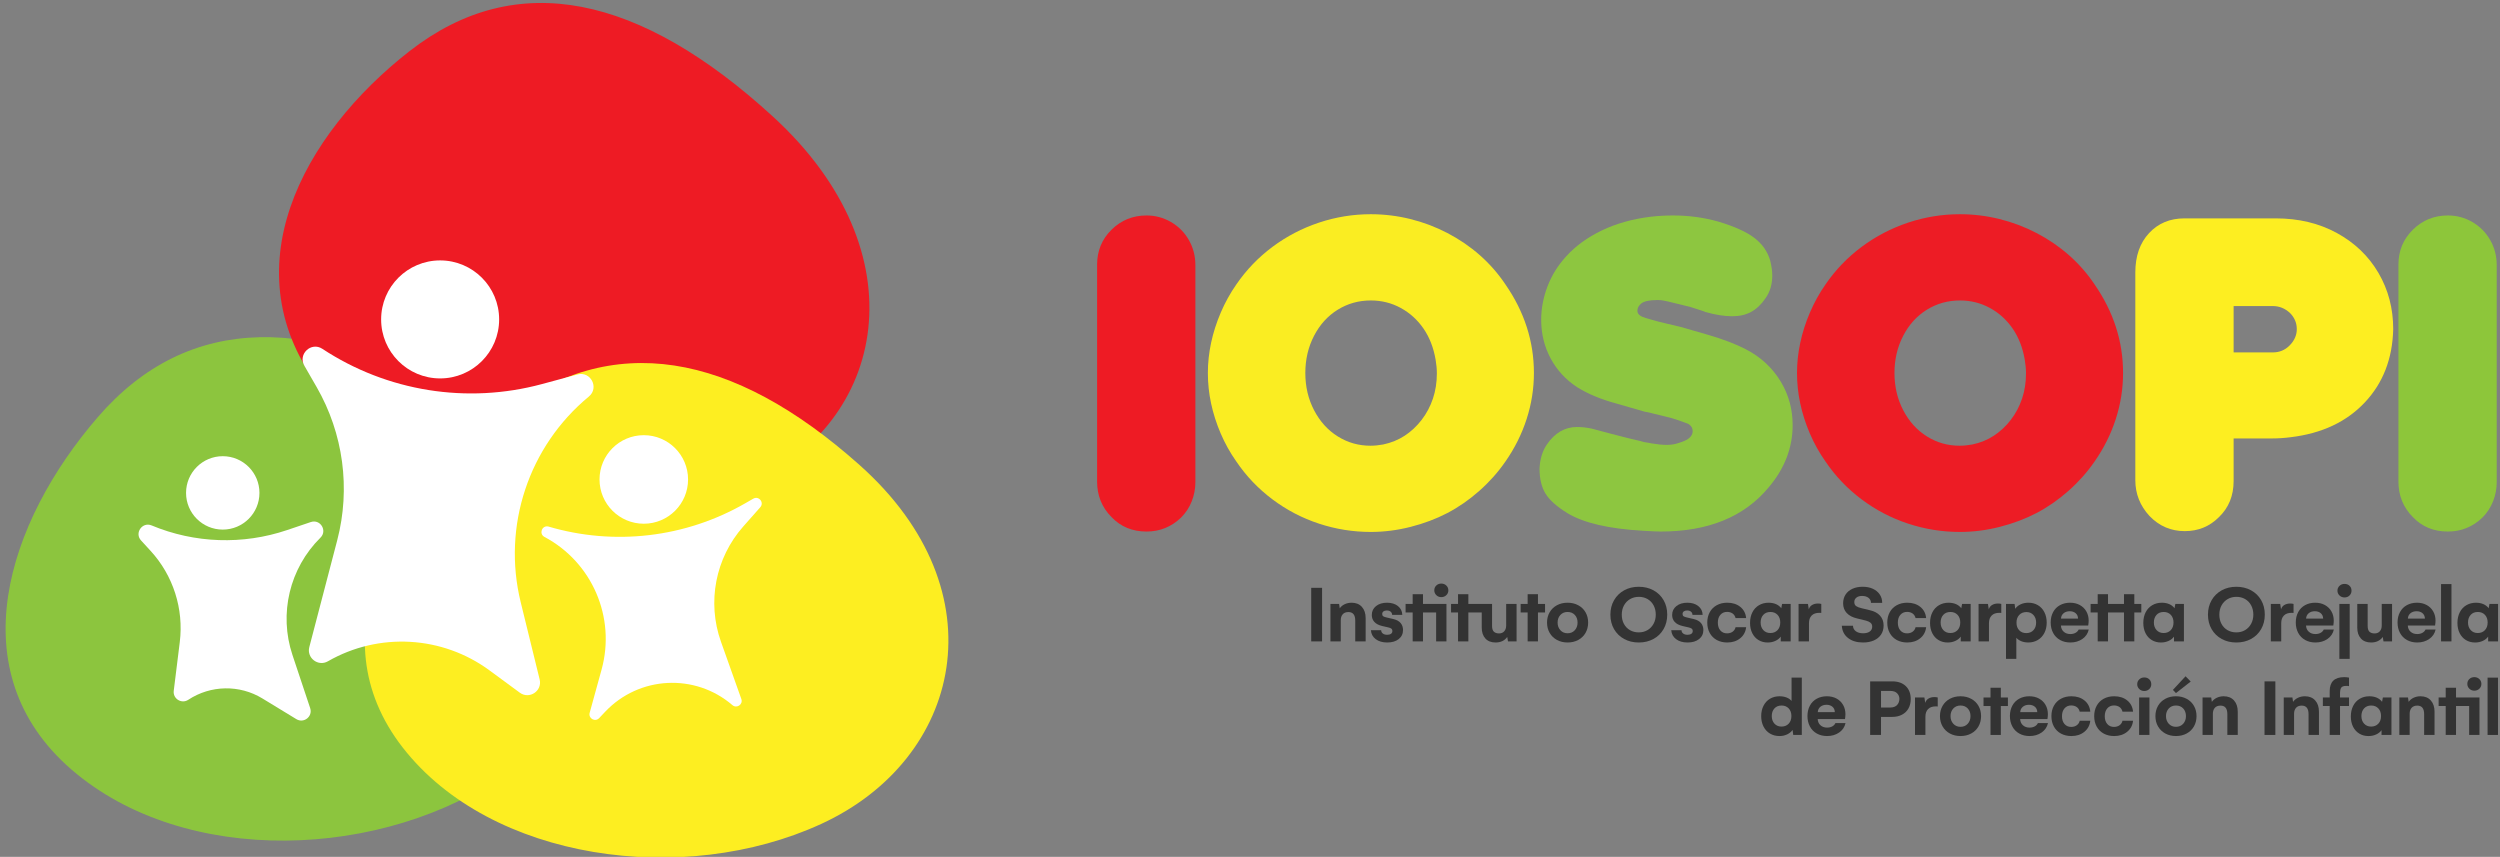
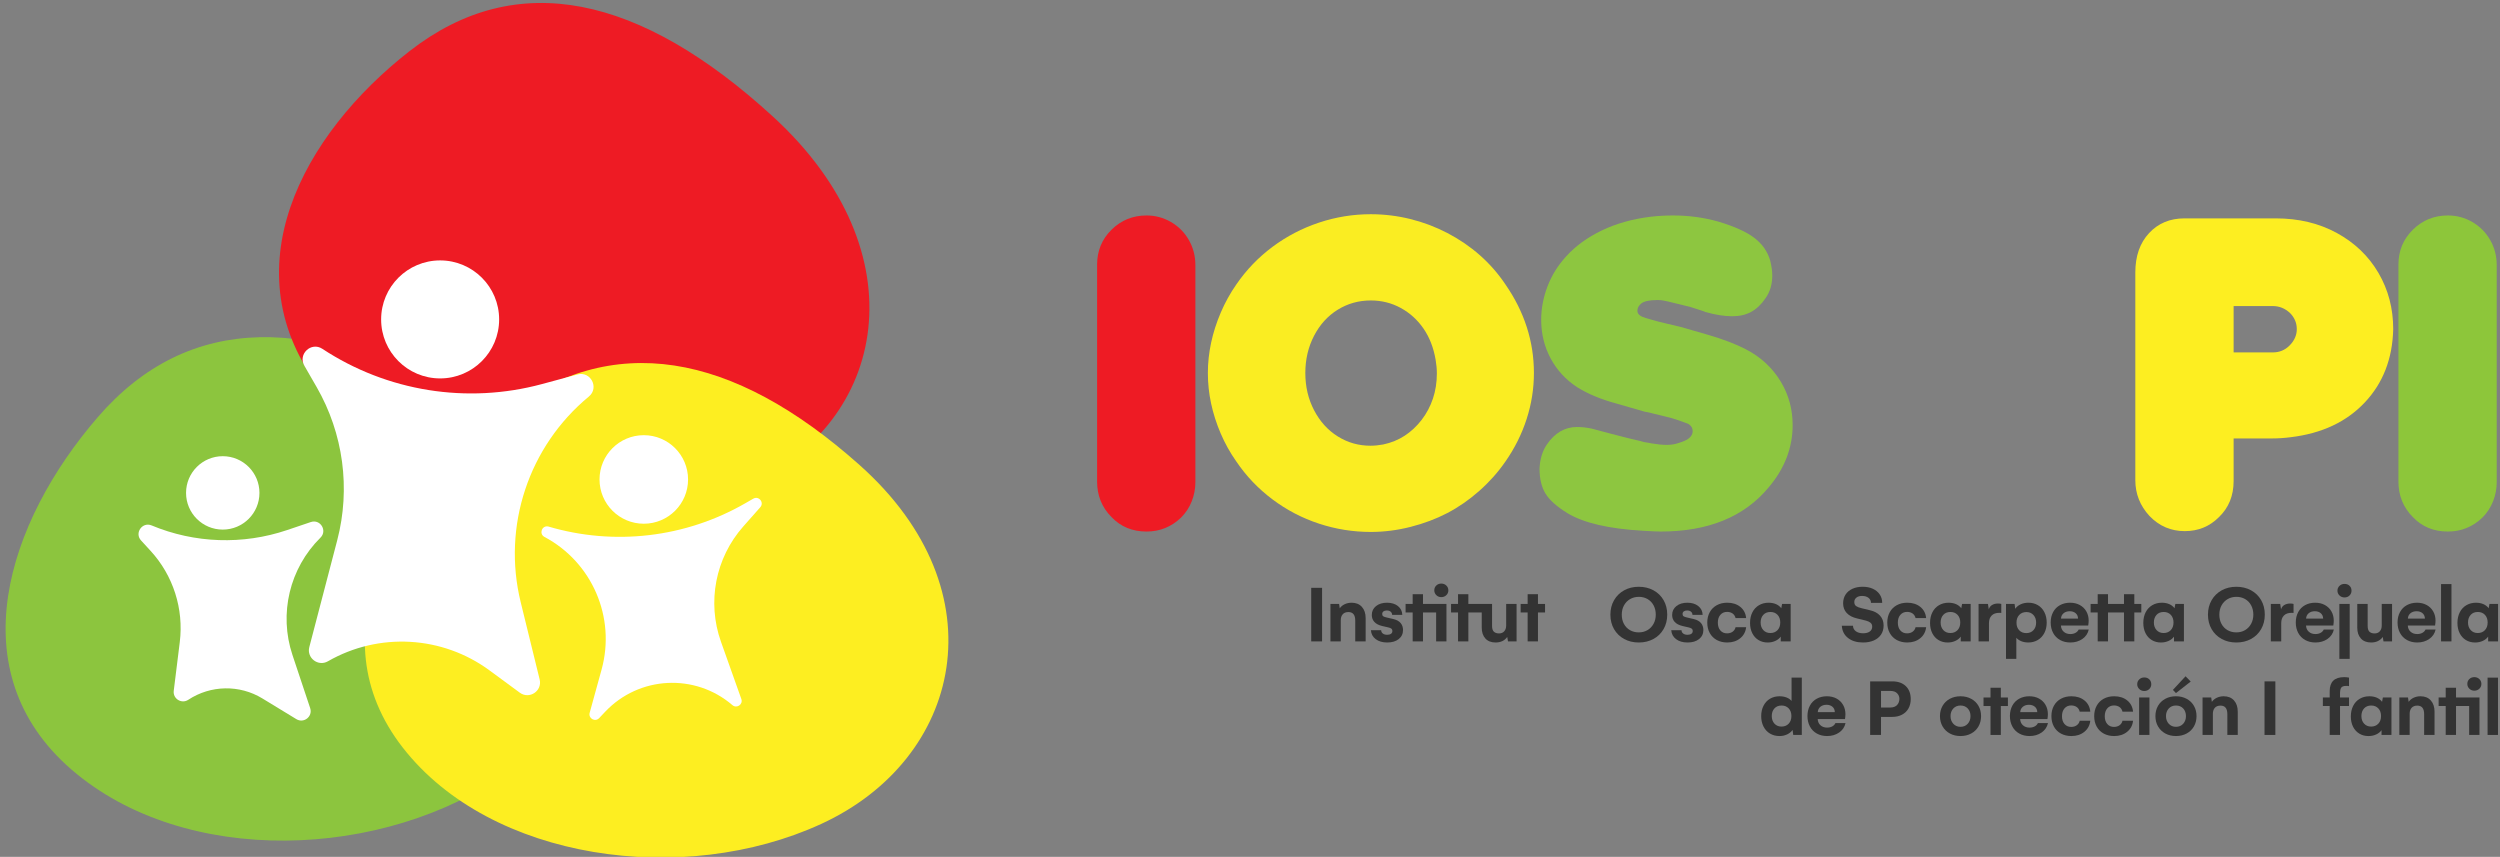
<svg xmlns="http://www.w3.org/2000/svg" xmlns:ns1="http://www.serif.com/" width="100%" height="100%" viewBox="0 0 744 255" version="1.1" xml:space="preserve" style="fill-rule:evenodd;clip-rule:evenodd;stroke-linejoin:round;stroke-miterlimit:2;">
  <rect x="0" y="0" width="744" height="255" fill="#808080" stroke="none" />
  <rect id="Página-1" ns1:id="Página 1" x="-167" y="-177" width="1080" height="610.088" style="fill:none;" />
  <g id="Página-11" ns1:id="Página 1">
    <g>
      <g id="Capa-1" ns1:id="Capa 1">
        <path d="M151.234,229.735c37.605,-26.687 38.623,-78.953 -12.158,-109.365c-45.343,-27.154 -82.963,-27.47 -109.974,3.771c-27.011,31.242 -41.547,75.724 -7.821,104.883c33.725,29.159 92.944,26.975 129.953,0.711" style="fill:#8cc53e;fill-rule:nonzero;" />
        <path d="M222.519,144.269c41.462,-18.187 51.715,-69.119 7.496,-109.585c-39.483,-36.132 -76.177,-44.372 -108.097,-19.494c-31.92,24.877 -54,65.342 -26.219,100.987c27.78,35.644 86.015,45.991 126.82,28.092" style="fill:#ee1b24;fill-rule:nonzero;" />
        <path d="M244.426,245.186c41.716,-19.184 53.722,-69.053 11.411,-106.769c-37.779,-33.677 -73.812,-40.349 -106.323,-15.011c-32.511,25.338 -55.846,65.467 -29.637,99.095c26.209,33.629 83.494,41.565 124.549,22.685" style="fill:#fdee21;fill-rule:nonzero;" />
        <path d="M130.985,112.617c9.698,0 17.559,-7.861 17.559,-17.559c0,-9.697 -7.861,-17.559 -17.559,-17.559c-9.698,0 -17.559,7.862 -17.559,17.559c0,9.698 7.861,17.559 17.559,17.559" style="fill:#fff;fill-rule:nonzero;" />
        <path d="M154.965,179.235c-5.549,-22.613 2.335,-46.407 20.289,-61.232c3.134,-2.587 0.533,-7.62 -3.39,-6.561l-10.578,2.857c-22.283,6.017 -46.076,2.198 -65.356,-10.492c-3.326,-2.189 -7.338,1.591 -5.351,5.042l3.65,6.336c7.953,13.81 10.153,30.194 6.124,45.612l-8.302,31.771c-0.847,3.241 2.632,5.9 5.537,4.231c15.162,-8.706 34.035,-7.637 48.116,2.727l8.986,6.614c2.845,2.093 6.751,-0.513 5.909,-3.943l-5.634,-22.962Z" style="fill:#fff;fill-rule:nonzero;" />
        <path d="M191.593,155.86c7.277,0 13.176,-5.899 13.176,-13.175c0,-7.277 -5.899,-13.176 -13.176,-13.176c-7.276,0 -13.175,5.899 -13.175,13.176c0,7.276 5.899,13.175 13.175,13.175" style="fill:#fff;fill-rule:nonzero;" />
        <path d="M66.292,157.608c6.032,0 10.922,-4.89 10.922,-10.922c0,-6.033 -4.89,-10.923 -10.922,-10.923c-6.032,0 -10.922,4.89 -10.922,10.923c0,6.032 4.89,10.922 10.922,10.922" style="fill:#fff;fill-rule:nonzero;" />
        <path d="M224.157,148.415l-2.422,1.391c-17.766,10.209 -38.94,12.694 -58.587,6.875c-1.887,-0.389 -2.82,2.201 -1.119,3.105c14.213,7.555 21.278,23.962 17.001,39.48l-3.544,12.859c-0.462,1.675 1.625,2.851 2.819,1.588l1.803,-1.907c10.072,-10.652 26.735,-11.517 37.856,-1.964c1.297,1.114 3.23,-0.213 2.657,-1.824l-6.065,-17.049c-4.192,-11.784 -1.651,-24.915 6.634,-34.285l5.067,-5.731c1.26,-1.424 -0.465,-3.509 -2.1,-2.538" style="fill:#fff;fill-rule:nonzero;" />
        <path d="M92.508,155.36l-7.075,2.392c-13.161,4.448 -27.491,3.956 -40.316,-1.387c-2.769,-1.153 -5.167,2.267 -3.139,4.477l2.834,3.09c6.737,7.341 9.912,17.269 8.687,27.157l-1.795,14.49c-0.294,2.371 2.326,3.997 4.32,2.681c6.658,-4.394 15.255,-4.55 22.068,-0.4l10.103,6.155c2.228,1.357 4.937,-0.801 4.112,-3.276l-5.275,-15.826c-4.092,-12.276 -0.858,-25.81 8.341,-34.91l0,-0.001c2.111,-2.087 -0.052,-5.593 -2.865,-4.642" style="fill:#fff;fill-rule:nonzero;" />
        <rect x="390.218" y="174.936" width="3.23" height="15.942" style="fill:#333;" />
        <path d="M405.305,180.612c0.742,0.83 1.113,1.949 1.113,3.357l0,6.91l-3.097,0l0,-6.193c0,-1.691 -0.677,-2.538 -2.033,-2.538c-0.742,0 -1.306,0.221 -1.694,0.662c-0.387,0.442 -0.58,1.026 -0.58,1.755l0,6.314l-3.074,0l0,-11.147l2.578,0l0.193,1.299c0.347,-0.51 0.835,-0.914 1.464,-1.214c0.629,-0.3 1.315,-0.449 2.057,-0.449c1.306,0 2.331,0.415 3.073,1.244" style="fill:#333;fill-rule:nonzero;" />
        <path d="M409.415,190.21c-0.876,-0.663 -1.354,-1.55 -1.435,-2.659l3.05,0c0.016,0.43 0.19,0.763 0.52,1.002c0.331,0.239 0.751,0.358 1.259,0.358c0.475,0 0.854,-0.096 1.137,-0.285c0.282,-0.19 0.423,-0.46 0.423,-0.808c0,-0.348 -0.106,-0.596 -0.32,-0.747c-0.214,-0.149 -0.502,-0.264 -0.865,-0.345l-1.839,-0.425c-1.057,-0.251 -1.838,-0.658 -2.342,-1.221c-0.504,-0.562 -0.756,-1.249 -0.756,-2.058c0,-1.093 0.417,-1.975 1.252,-2.647c0.835,-0.672 1.93,-1.008 3.285,-1.008c1.323,0 2.402,0.332 3.237,0.995c0.834,0.664 1.268,1.535 1.3,2.612l-3.024,0c-0.017,-0.397 -0.165,-0.713 -0.447,-0.948c-0.284,-0.234 -0.663,-0.352 -1.138,-0.352c-0.411,0 -0.742,0.092 -0.992,0.273c-0.25,0.183 -0.375,0.44 -0.375,0.772c0,0.315 0.098,0.54 0.296,0.674c0.198,0.132 0.506,0.249 0.925,0.345l2.13,0.498c0.976,0.235 1.694,0.638 2.154,1.208c0.46,0.571 0.689,1.253 0.689,2.046c0,1.125 -0.429,2.026 -1.288,2.702c-0.859,0.676 -1.999,1.014 -3.418,1.014c-1.404,0 -2.543,-0.332 -3.418,-0.996" style="fill:#333;fill-rule:nonzero;" />
        <path d="M427.444,177.115c-0.399,-0.392 -0.6,-0.868 -0.6,-1.426c0,-0.583 0.201,-1.064 0.6,-1.445c0.398,-0.381 0.893,-0.57 1.481,-0.57c0.598,0 1.098,0.193 1.501,0.582c0.404,0.388 0.605,0.866 0.605,1.433c0,0.567 -0.201,1.044 -0.605,1.433c-0.403,0.389 -0.903,0.583 -1.501,0.583c-0.588,0 -1.083,-0.196 -1.481,-0.59m-3.963,2.617l6.982,0l0,11.147l-3.074,0l0,-8.609l-3.908,0l0,8.609l-3.073,0l0,-8.609l-2.106,0l0,-2.538l2.106,0l0,-2.902l3.073,0l0,2.902Z" style="fill:#333;fill-rule:nonzero;" />
        <path d="M451.335,179.732l0,11.146l-2.554,0l-0.229,-1.323c-0.775,1.093 -1.924,1.643 -3.448,1.652c-1.324,0 -2.344,-0.399 -3.062,-1.197c-0.718,-0.797 -1.077,-1.868 -1.077,-3.212l0,-4.528l-3.981,0l0,8.608l-3.073,0l0,-8.608l-2.081,0l0,-2.538l2.081,0l0,-2.902l3.073,0l0,2.902l7.054,0l0,6.569c0,0.793 0.184,1.36 0.551,1.7c0.367,0.339 0.878,0.509 1.531,0.509c0.645,0 1.159,-0.214 1.542,-0.643c0.384,-0.429 0.575,-0.999 0.575,-1.712l0,-6.423l3.098,0Z" style="fill:#333;fill-rule:nonzero;" />
        <path d="M459.805,182.27l-2.105,0l0,8.608l-3.074,0l0,-8.608l-2.081,0l0,-2.538l2.081,0l0,-2.902l3.074,0l0,2.902l2.105,0l0,2.538Z" style="fill:#333;fill-rule:nonzero;" />
-         <path d="M464.373,187.557c0.553,0.604 1.265,0.905 2.136,0.905c0.88,0 1.595,-0.301 2.148,-0.905c0.552,-0.603 0.828,-1.361 0.828,-2.276c0,-0.931 -0.272,-1.69 -0.816,-2.277c-0.545,-0.587 -1.265,-0.881 -2.16,-0.881c-0.879,0 -1.593,0.296 -2.142,0.887c-0.549,0.591 -0.822,1.348 -0.822,2.271c0,0.915 0.276,1.673 0.828,2.276m-3.206,-5.33c0.513,-0.895 1.234,-1.595 2.166,-2.101c0.932,-0.506 1.99,-0.758 3.176,-0.758c1.186,0 2.247,0.252 3.182,0.758c0.936,0.506 1.66,1.206 2.172,2.101c0.512,0.894 0.769,1.912 0.769,3.054c0,1.141 -0.257,2.161 -0.769,3.059c-0.512,0.899 -1.234,1.602 -2.166,2.108c-0.931,0.505 -1.994,0.758 -3.188,0.758c-1.186,0 -2.24,-0.253 -3.164,-0.758c-0.924,-0.506 -1.646,-1.206 -2.166,-2.101c-0.52,-0.894 -0.781,-1.917 -0.781,-3.066c0,-1.142 0.256,-2.16 0.769,-3.054" style="fill:#333;fill-rule:nonzero;" />
        <path d="M492.107,180.151c-0.432,-0.806 -1.03,-1.429 -1.797,-1.87c-0.766,-0.442 -1.63,-0.662 -2.59,-0.662c-0.975,0 -1.846,0.225 -2.613,0.675c-0.767,0.449 -1.369,1.072 -1.809,1.869c-0.44,0.798 -0.659,1.718 -0.659,2.762c0,1.044 0.215,1.963 0.647,2.756c0.431,0.794 1.031,1.411 1.797,1.853c0.766,0.44 1.637,0.661 2.614,0.661c0.975,0 1.843,-0.225 2.6,-0.674c0.759,-0.449 1.358,-1.074 1.797,-1.876c0.441,-0.802 0.66,-1.716 0.66,-2.744c0,-1.027 -0.215,-1.944 -0.647,-2.75m2.971,7.072c-0.727,1.264 -1.733,2.243 -3.02,2.939c-1.286,0.696 -2.74,1.045 -4.361,1.045c-1.622,0 -3.072,-0.349 -4.351,-1.045c-1.278,-0.696 -2.28,-1.671 -3.007,-2.926c-0.725,-1.255 -1.088,-2.691 -1.088,-4.311c0,-1.61 0.363,-3.045 1.088,-4.304c0.727,-1.259 1.729,-2.241 3.007,-2.945c1.279,-0.704 2.729,-1.056 4.351,-1.056c1.621,0 3.075,0.348 4.361,1.045c1.287,0.696 2.293,1.673 3.02,2.931c0.725,1.259 1.089,2.695 1.089,4.305c0,1.619 -0.364,3.06 -1.089,4.322" style="fill:#333;fill-rule:nonzero;" />
        <path d="M498.799,190.21c-0.876,-0.663 -1.354,-1.55 -1.435,-2.659l3.05,0c0.016,0.43 0.19,0.763 0.52,1.002c0.331,0.239 0.751,0.358 1.259,0.358c0.475,0 0.854,-0.096 1.137,-0.285c0.282,-0.19 0.423,-0.46 0.423,-0.808c0,-0.348 -0.106,-0.596 -0.32,-0.747c-0.214,-0.149 -0.502,-0.264 -0.865,-0.345l-1.839,-0.425c-1.057,-0.251 -1.838,-0.658 -2.342,-1.221c-0.504,-0.562 -0.756,-1.249 -0.756,-2.058c0,-1.093 0.417,-1.975 1.252,-2.647c0.835,-0.672 1.93,-1.008 3.285,-1.008c1.323,0 2.402,0.332 3.237,0.995c0.834,0.664 1.268,1.535 1.3,2.612l-3.024,0c-0.017,-0.397 -0.165,-0.713 -0.447,-0.948c-0.284,-0.234 -0.663,-0.352 -1.138,-0.352c-0.411,0 -0.742,0.092 -0.992,0.273c-0.25,0.183 -0.375,0.44 -0.375,0.772c0,0.315 0.098,0.54 0.296,0.674c0.198,0.132 0.506,0.249 0.925,0.345l2.13,0.498c0.976,0.235 1.694,0.638 2.154,1.208c0.46,0.571 0.689,1.253 0.689,2.046c0,1.125 -0.429,2.026 -1.288,2.702c-0.859,0.676 -1.999,1.014 -3.418,1.014c-1.404,0 -2.543,-0.332 -3.418,-0.996" style="fill:#333;fill-rule:nonzero;" />
        <path d="M508.829,182.178c0.496,-0.895 1.194,-1.586 2.094,-2.076c0.899,-0.489 1.933,-0.735 3.103,-0.735c1.574,0 2.871,0.415 3.896,1.245c1.024,0.83 1.601,1.941 1.73,3.333l-3.145,0c-0.146,-0.599 -0.442,-1.056 -0.89,-1.372c-0.447,-0.316 -0.994,-0.474 -1.64,-0.474c-0.822,0 -1.486,0.29 -1.99,0.868c-0.504,0.579 -0.756,1.358 -0.756,2.338c0,0.963 0.248,1.734 0.744,2.313c0.497,0.579 1.164,0.869 2.002,0.869c0.662,0 1.221,-0.17 1.676,-0.511c0.456,-0.34 0.74,-0.78 0.854,-1.323l3.145,0c-0.144,1.36 -0.733,2.459 -1.766,3.296c-1.033,0.838 -2.32,1.257 -3.86,1.257c-1.17,0 -2.204,-0.245 -3.103,-0.735c-0.9,-0.489 -1.598,-1.182 -2.094,-2.076c-0.496,-0.894 -0.744,-1.933 -0.744,-3.114c0,-1.174 0.248,-2.208 0.744,-3.103" style="fill:#333;fill-rule:nonzero;" />
        <path d="M528.988,187.533c0.544,-0.571 0.816,-1.33 0.816,-2.277c0,-0.948 -0.268,-1.706 -0.804,-2.277c-0.536,-0.57 -1.244,-0.856 -2.123,-0.856c-0.896,0 -1.606,0.29 -2.13,0.868c-0.525,0.579 -0.786,1.334 -0.786,2.265c0,0.931 0.267,1.686 0.804,2.264c0.536,0.579 1.232,0.868 2.087,0.868c0.879,0 1.591,-0.285 2.136,-0.855m3.914,-7.802l0,11.147l-2.952,0l0,-1.421c-0.38,0.534 -0.916,0.96 -1.609,1.275c-0.695,0.316 -1.453,0.474 -2.275,0.474c-1.024,0 -1.934,-0.241 -2.728,-0.723c-0.795,-0.481 -1.414,-1.161 -1.858,-2.04c-0.444,-0.878 -0.666,-1.9 -0.666,-3.065c0,-1.191 0.231,-2.241 0.691,-3.152c0.459,-0.91 1.11,-1.615 1.954,-2.112c0.842,-0.498 1.8,-0.747 2.873,-0.747c0.823,0 1.556,0.14 2.202,0.419c0.645,0.279 1.17,0.685 1.573,1.22l0.242,-1.275l2.553,0Z" style="fill:#333;fill-rule:nonzero;" />
-         <path d="M542.014,179.732l0,2.671c-0.129,-0.016 -0.326,-0.025 -0.593,-0.025c-0.992,0 -1.752,0.27 -2.28,0.808c-0.528,0.539 -0.793,1.298 -0.793,2.277l0,5.415l-3.098,0l0,-11.146l2.796,0l0.254,1.603c0.161,-0.567 0.485,-0.996 0.974,-1.288c0.488,-0.291 1.062,-0.436 1.724,-0.436c0.427,0 0.766,0.04 1.016,0.121" style="fill:#333;fill-rule:nonzero;" />
        <path d="M549.232,176.951c0.479,-0.745 1.161,-1.319 2.045,-1.725c0.883,-0.404 1.905,-0.607 3.067,-0.607c1.137,0 2.14,0.199 3.007,0.596c0.867,0.396 1.549,0.955 2.045,1.674c0.496,0.721 0.744,1.563 0.744,2.527l-3.328,0c-0.016,-0.632 -0.266,-1.134 -0.75,-1.506c-0.483,-0.372 -1.117,-0.559 -1.899,-0.559c-0.71,0 -1.275,0.166 -1.695,0.498c-0.419,0.332 -0.629,0.769 -0.629,1.312c0,0.55 0.182,0.953 0.545,1.208c0.363,0.255 0.875,0.459 1.536,0.613l2.553,0.619c1.291,0.284 2.295,0.818 3.014,1.603c0.718,0.785 1.076,1.768 1.076,2.95c0,1.028 -0.252,1.923 -0.756,2.684c-0.504,0.76 -1.221,1.345 -2.147,1.755c-0.928,0.408 -2.001,0.613 -3.219,0.613c-1.831,0 -3.317,-0.445 -4.459,-1.336c-1.142,-0.891 -1.761,-2.105 -1.857,-3.643l3.315,0c0.032,0.697 0.321,1.243 0.865,1.639c0.545,0.398 1.265,0.596 2.16,0.596c0.839,0 1.498,-0.174 1.979,-0.523c0.479,-0.347 0.72,-0.825 0.72,-1.432c0,-0.51 -0.162,-0.899 -0.485,-1.166c-0.322,-0.267 -0.761,-0.478 -1.318,-0.631l-2.626,-0.644c-1.388,-0.316 -2.439,-0.86 -3.152,-1.634c-0.714,-0.772 -1.071,-1.729 -1.071,-2.871c0,-0.996 0.24,-1.866 0.72,-2.61" style="fill:#333;fill-rule:nonzero;" />
        <path d="M562.397,182.178c0.496,-0.895 1.194,-1.586 2.094,-2.076c0.899,-0.489 1.933,-0.735 3.103,-0.735c1.574,0 2.871,0.415 3.896,1.245c1.024,0.83 1.601,1.941 1.73,3.333l-3.145,0c-0.146,-0.599 -0.442,-1.056 -0.89,-1.372c-0.447,-0.316 -0.994,-0.474 -1.64,-0.474c-0.822,0 -1.486,0.29 -1.99,0.868c-0.504,0.579 -0.756,1.358 -0.756,2.338c0,0.963 0.248,1.734 0.744,2.313c0.497,0.579 1.164,0.869 2.002,0.869c0.662,0 1.221,-0.17 1.676,-0.511c0.456,-0.34 0.74,-0.78 0.854,-1.323l3.145,0c-0.144,1.36 -0.733,2.459 -1.766,3.296c-1.033,0.838 -2.32,1.257 -3.86,1.257c-1.17,0 -2.204,-0.245 -3.103,-0.735c-0.9,-0.489 -1.598,-1.182 -2.094,-2.076c-0.496,-0.894 -0.744,-1.933 -0.744,-3.114c0,-1.174 0.248,-2.208 0.744,-3.103" style="fill:#333;fill-rule:nonzero;" />
        <path d="M582.556,187.533c0.544,-0.571 0.816,-1.33 0.816,-2.277c0,-0.948 -0.268,-1.706 -0.804,-2.277c-0.536,-0.57 -1.244,-0.856 -2.123,-0.856c-0.896,0 -1.606,0.29 -2.13,0.868c-0.525,0.579 -0.786,1.334 -0.786,2.265c0,0.931 0.267,1.686 0.804,2.264c0.536,0.579 1.232,0.868 2.087,0.868c0.879,0 1.591,-0.285 2.136,-0.855m3.914,-7.802l0,11.147l-2.952,0l0,-1.421c-0.38,0.534 -0.916,0.96 -1.609,1.275c-0.695,0.316 -1.453,0.474 -2.275,0.474c-1.024,0 -1.934,-0.241 -2.728,-0.723c-0.795,-0.481 -1.414,-1.161 -1.858,-2.04c-0.444,-0.878 -0.666,-1.9 -0.666,-3.065c0,-1.191 0.231,-2.241 0.691,-3.152c0.459,-0.91 1.11,-1.615 1.954,-2.112c0.842,-0.498 1.8,-0.747 2.873,-0.747c0.823,0 1.556,0.14 2.202,0.419c0.645,0.279 1.17,0.685 1.573,1.22l0.242,-1.275l2.553,0Z" style="fill:#333;fill-rule:nonzero;" />
        <path d="M595.581,179.732l0,2.671c-0.129,-0.016 -0.326,-0.025 -0.593,-0.025c-0.992,0 -1.752,0.27 -2.28,0.808c-0.528,0.539 -0.793,1.298 -0.793,2.277l0,5.415l-3.098,0l0,-11.146l2.796,0l0.254,1.603c0.161,-0.567 0.485,-0.996 0.974,-1.288c0.488,-0.291 1.062,-0.436 1.724,-0.436c0.427,0 0.766,0.04 1.016,0.121" style="fill:#333;fill-rule:nonzero;" />
        <path d="M605.147,187.545c0.536,-0.579 0.804,-1.334 0.804,-2.265c0,-0.93 -0.268,-1.685 -0.804,-2.264c-0.537,-0.578 -1.232,-0.868 -2.088,-0.868c-0.879,0 -1.591,0.285 -2.136,0.856c-0.544,0.57 -0.816,1.338 -0.816,2.301c0,0.947 0.269,1.702 0.805,2.264c0.536,0.563 1.24,0.844 2.111,0.844c0.879,0 1.587,-0.289 2.124,-0.868m1.33,-7.443c0.827,0.49 1.471,1.186 1.931,2.089c0.46,0.902 0.689,1.932 0.689,3.089c0,1.159 -0.229,2.186 -0.689,3.084c-0.46,0.899 -1.108,1.597 -1.943,2.095c-0.835,0.498 -1.78,0.747 -2.837,0.747c-0.758,0 -1.444,-0.122 -2.057,-0.364c-0.613,-0.243 -1.117,-0.587 -1.512,-1.032l0,6.265l-3.074,0l0,-16.343l2.554,0l0.193,1.445c0.379,-0.568 0.915,-1.01 1.609,-1.33c0.694,-0.32 1.464,-0.48 2.311,-0.48c1.057,0 1.999,0.245 2.825,0.735" style="fill:#333;fill-rule:nonzero;" />
        <path d="M618.427,184.091c-0.017,-0.681 -0.254,-1.215 -0.714,-1.604c-0.46,-0.388 -1.045,-0.582 -1.755,-0.582c-0.742,0 -1.352,0.199 -1.833,0.595c-0.479,0.397 -0.736,0.927 -0.768,1.591l5.07,0Zm1.295,6.059c-1.009,0.704 -2.207,1.056 -3.594,1.056c-1.154,0 -2.174,-0.249 -3.061,-0.747c-0.888,-0.498 -1.574,-1.198 -2.057,-2.1c-0.484,-0.903 -0.727,-1.937 -0.727,-3.103c0,-1.174 0.243,-2.208 0.727,-3.102c0.483,-0.894 1.165,-1.583 2.045,-2.064c0.879,-0.481 1.879,-0.723 3,-0.723c1.089,0 2.052,0.227 2.886,0.68c0.835,0.454 1.484,1.087 1.948,1.9c0.464,0.814 0.696,1.735 0.696,2.763c0,0.412 -0.045,0.895 -0.134,1.444l-8.118,0c0.032,0.762 0.304,1.375 0.817,1.84c0.511,0.466 1.172,0.699 1.978,0.699c0.597,0 1.113,-0.122 1.549,-0.365c0.436,-0.243 0.746,-0.57 0.932,-0.983l3,0c-0.25,1.165 -0.879,2.1 -1.887,2.805" style="fill:#333;fill-rule:nonzero;" />
        <path d="M637.254,182.27l-2.081,0l0,8.608l-3.073,0l0,-8.608l-4.755,0l0,8.608l-3.073,0l0,-8.608l-2.106,0l0,-2.538l2.106,0l0,-2.902l3.073,0l0,2.902l4.755,0l0,-2.902l3.073,0l0,2.902l2.081,0l0,2.538Z" style="fill:#333;fill-rule:nonzero;" />
        <path d="M646.021,187.533c0.544,-0.571 0.816,-1.33 0.816,-2.277c0,-0.948 -0.268,-1.706 -0.804,-2.277c-0.536,-0.57 -1.244,-0.856 -2.123,-0.856c-0.896,0 -1.606,0.29 -2.13,0.868c-0.525,0.579 -0.786,1.334 -0.786,2.265c0,0.931 0.267,1.686 0.804,2.264c0.536,0.579 1.232,0.868 2.087,0.868c0.879,0 1.591,-0.285 2.136,-0.855m3.914,-7.802l0,11.147l-2.952,0l0,-1.421c-0.38,0.534 -0.916,0.96 -1.609,1.275c-0.695,0.316 -1.453,0.474 -2.275,0.474c-1.024,0 -1.934,-0.241 -2.728,-0.723c-0.795,-0.481 -1.414,-1.161 -1.858,-2.04c-0.444,-0.878 -0.666,-1.9 -0.666,-3.065c0,-1.191 0.231,-2.241 0.691,-3.152c0.459,-0.91 1.11,-1.615 1.954,-2.112c0.842,-0.498 1.8,-0.747 2.873,-0.747c0.823,0 1.556,0.14 2.202,0.419c0.645,0.279 1.17,0.685 1.573,1.22l0.242,-1.275l2.553,0Z" style="fill:#333;fill-rule:nonzero;" />
        <path d="M669.943,180.151c-0.432,-0.806 -1.03,-1.429 -1.797,-1.87c-0.766,-0.442 -1.63,-0.662 -2.59,-0.662c-0.975,0 -1.846,0.225 -2.613,0.675c-0.767,0.449 -1.369,1.072 -1.809,1.869c-0.44,0.798 -0.659,1.718 -0.659,2.762c0,1.044 0.215,1.963 0.647,2.756c0.431,0.794 1.031,1.411 1.797,1.853c0.766,0.44 1.637,0.661 2.614,0.661c0.975,0 1.843,-0.225 2.6,-0.674c0.759,-0.449 1.358,-1.074 1.797,-1.876c0.441,-0.802 0.66,-1.716 0.66,-2.744c0,-1.027 -0.215,-1.944 -0.647,-2.75m2.971,7.072c-0.727,1.264 -1.733,2.243 -3.02,2.939c-1.286,0.696 -2.74,1.045 -4.361,1.045c-1.622,0 -3.072,-0.349 -4.351,-1.045c-1.278,-0.696 -2.28,-1.671 -3.007,-2.926c-0.725,-1.255 -1.088,-2.691 -1.088,-4.311c0,-1.61 0.363,-3.045 1.088,-4.304c0.727,-1.259 1.729,-2.241 3.007,-2.945c1.279,-0.704 2.729,-1.056 4.351,-1.056c1.621,0 3.075,0.348 4.361,1.045c1.287,0.696 2.293,1.673 3.02,2.931c0.725,1.259 1.089,2.695 1.089,4.305c0,1.619 -0.364,3.06 -1.089,4.322" style="fill:#333;fill-rule:nonzero;" />
        <path d="M682.557,179.732l0,2.671c-0.129,-0.016 -0.326,-0.025 -0.593,-0.025c-0.992,0 -1.752,0.27 -2.28,0.808c-0.528,0.539 -0.793,1.298 -0.793,2.277l0,5.415l-3.098,0l0,-11.146l2.796,0l0.254,1.603c0.161,-0.567 0.485,-0.996 0.974,-1.288c0.488,-0.291 1.062,-0.436 1.724,-0.436c0.427,0 0.766,0.04 1.016,0.121" style="fill:#333;fill-rule:nonzero;" />
        <path d="M691.367,184.091c-0.017,-0.681 -0.254,-1.215 -0.714,-1.604c-0.46,-0.388 -1.045,-0.582 -1.755,-0.582c-0.742,0 -1.352,0.199 -1.833,0.595c-0.479,0.397 -0.736,0.927 -0.768,1.591l5.07,0Zm1.295,6.059c-1.009,0.704 -2.207,1.056 -3.594,1.056c-1.154,0 -2.174,-0.249 -3.061,-0.747c-0.888,-0.498 -1.574,-1.198 -2.057,-2.1c-0.484,-0.903 -0.727,-1.937 -0.727,-3.103c0,-1.174 0.243,-2.208 0.727,-3.102c0.483,-0.894 1.165,-1.583 2.045,-2.064c0.879,-0.481 1.879,-0.723 3,-0.723c1.089,0 2.052,0.227 2.886,0.68c0.835,0.454 1.484,1.087 1.948,1.9c0.464,0.814 0.696,1.735 0.696,2.763c0,0.412 -0.045,0.895 -0.134,1.444l-8.118,0c0.032,0.762 0.304,1.375 0.817,1.84c0.511,0.466 1.172,0.699 1.978,0.699c0.597,0 1.113,-0.122 1.549,-0.365c0.436,-0.243 0.746,-0.57 0.932,-0.983l3,0c-0.25,1.165 -0.879,2.1 -1.887,2.805" style="fill:#333;fill-rule:nonzero;" />
        <path d="M696.195,179.732l3.073,0l0,16.344l-3.073,0l0,-16.344Zm0.036,-2.52c-0.403,-0.392 -0.604,-0.868 -0.604,-1.427c0,-0.566 0.201,-1.044 0.604,-1.432c0.404,-0.389 0.904,-0.583 1.501,-0.583c0.613,0 1.114,0.19 1.5,0.57c0.388,0.381 0.581,0.862 0.581,1.445c0,0.567 -0.198,1.044 -0.592,1.433c-0.396,0.389 -0.892,0.583 -1.489,0.583c-0.597,0 -1.097,-0.196 -1.501,-0.589" style="fill:#333;fill-rule:nonzero;" />
        <path d="M711.877,179.732l0,11.146l-2.553,0l-0.205,-1.323c-0.395,0.551 -0.886,0.963 -1.471,1.239c-0.584,0.275 -1.248,0.413 -1.99,0.413c-1.323,0 -2.344,-0.399 -3.061,-1.197c-0.718,-0.797 -1.076,-1.868 -1.076,-3.212l0,-7.066l3.096,0l0,6.569c0,0.793 0.178,1.36 0.533,1.7c0.355,0.339 0.863,0.509 1.525,0.509c0.661,0 1.181,-0.214 1.56,-0.643c0.379,-0.429 0.569,-0.999 0.569,-1.712l0,-6.423l3.073,0Z" style="fill:#333;fill-rule:nonzero;" />
        <path d="M721.654,184.091c-0.017,-0.681 -0.254,-1.215 -0.714,-1.604c-0.46,-0.388 -1.045,-0.582 -1.755,-0.582c-0.742,0 -1.352,0.199 -1.833,0.595c-0.479,0.397 -0.736,0.927 -0.768,1.591l5.07,0Zm1.295,6.059c-1.009,0.704 -2.207,1.056 -3.594,1.056c-1.154,0 -2.174,-0.249 -3.061,-0.747c-0.888,-0.498 -1.574,-1.198 -2.057,-2.1c-0.484,-0.903 -0.727,-1.937 -0.727,-3.103c0,-1.174 0.243,-2.208 0.727,-3.102c0.483,-0.894 1.165,-1.583 2.045,-2.064c0.879,-0.481 1.879,-0.723 3,-0.723c1.089,0 2.052,0.227 2.886,0.68c0.835,0.454 1.484,1.087 1.948,1.9c0.464,0.814 0.696,1.735 0.696,2.763c0,0.412 -0.045,0.895 -0.134,1.444l-8.118,0c0.032,0.762 0.304,1.375 0.817,1.84c0.511,0.466 1.172,0.699 1.978,0.699c0.597,0 1.113,-0.122 1.549,-0.365c0.436,-0.243 0.746,-0.57 0.932,-0.983l3,0c-0.25,1.165 -0.879,2.1 -1.887,2.805" style="fill:#333;fill-rule:nonzero;" />
        <rect x="726.458" y="173.819" width="3.098" height="17.06" style="fill:#333;" />
        <path d="M739.508,187.533c0.544,-0.571 0.816,-1.33 0.816,-2.277c0,-0.948 -0.268,-1.706 -0.804,-2.277c-0.536,-0.57 -1.244,-0.856 -2.123,-0.856c-0.896,0 -1.606,0.29 -2.13,0.868c-0.525,0.579 -0.786,1.334 -0.786,2.265c0,0.931 0.267,1.686 0.804,2.264c0.536,0.579 1.232,0.868 2.087,0.868c0.879,0 1.591,-0.285 2.136,-0.855m3.914,-7.802l0,11.147l-2.952,0l0,-1.421c-0.38,0.534 -0.916,0.96 -1.609,1.275c-0.695,0.316 -1.453,0.474 -2.275,0.474c-1.024,0 -1.934,-0.241 -2.728,-0.723c-0.795,-0.481 -1.414,-1.161 -1.858,-2.04c-0.444,-0.878 -0.666,-1.9 -0.666,-3.065c0,-1.191 0.231,-2.241 0.691,-3.152c0.459,-0.91 1.11,-1.615 1.954,-2.112c0.842,-0.498 1.8,-0.747 2.873,-0.747c0.823,0 1.556,0.14 2.202,0.419c0.645,0.279 1.17,0.685 1.573,1.22l0.242,-1.275l2.553,0Z" style="fill:#333;fill-rule:nonzero;" />
        <path d="M532.304,215.374c0.544,-0.571 0.816,-1.33 0.816,-2.277c0,-0.948 -0.268,-1.706 -0.804,-2.277c-0.536,-0.57 -1.244,-0.856 -2.123,-0.856c-0.896,0 -1.606,0.29 -2.13,0.868c-0.525,0.579 -0.786,1.334 -0.786,2.265c0,0.931 0.267,1.686 0.804,2.264c0.536,0.579 1.232,0.868 2.087,0.868c0.879,0 1.591,-0.285 2.136,-0.855m3.914,-13.715l0,17.06l-2.553,0l-0.194,-1.493c-0.379,0.549 -0.915,0.991 -1.608,1.323c-0.695,0.332 -1.456,0.498 -2.288,0.498c-1.056,0 -1.999,-0.245 -2.825,-0.735c-0.827,-0.49 -1.47,-1.186 -1.929,-2.088c-0.46,-0.903 -0.691,-1.937 -0.691,-3.103c0,-1.157 0.231,-2.187 0.691,-3.09c0.459,-0.902 1.102,-1.598 1.929,-2.089c0.826,-0.489 1.769,-0.734 2.825,-0.734c0.775,0 1.472,0.119 2.093,0.358c0.621,0.239 1.121,0.581 1.501,1.026l0,-6.933l3.049,0Z" style="fill:#333;fill-rule:nonzero;" />
        <path d="M546.043,211.932c-0.017,-0.681 -0.254,-1.215 -0.714,-1.604c-0.46,-0.388 -1.045,-0.582 -1.755,-0.582c-0.742,0 -1.352,0.199 -1.833,0.595c-0.479,0.397 -0.736,0.927 -0.768,1.591l5.07,0Zm1.295,6.059c-1.009,0.704 -2.207,1.056 -3.594,1.056c-1.154,0 -2.174,-0.249 -3.061,-0.747c-0.888,-0.498 -1.574,-1.198 -2.057,-2.1c-0.484,-0.903 -0.727,-1.937 -0.727,-3.103c0,-1.174 0.243,-2.208 0.727,-3.102c0.483,-0.894 1.165,-1.583 2.045,-2.064c0.879,-0.481 1.879,-0.723 3,-0.723c1.089,0 2.052,0.227 2.886,0.68c0.835,0.454 1.484,1.087 1.948,1.9c0.464,0.814 0.696,1.735 0.696,2.763c0,0.412 -0.045,0.895 -0.134,1.444l-8.118,0c0.032,0.762 0.304,1.375 0.817,1.84c0.511,0.466 1.172,0.699 1.978,0.699c0.597,0 1.113,-0.122 1.549,-0.365c0.436,-0.243 0.746,-0.57 0.932,-0.983l3,0c-0.25,1.165 -0.879,2.1 -1.887,2.805" style="fill:#333;fill-rule:nonzero;" />
        <path d="M564.569,209.813c0.46,-0.498 0.689,-1.111 0.689,-1.84c0,-0.631 -0.225,-1.181 -0.677,-1.651c-0.451,-0.469 -1.125,-0.704 -2.021,-0.704l-2.77,0l0,4.942l2.721,0c0.912,0 1.598,-0.249 2.058,-0.747m2.602,-5.616c0.975,0.947 1.463,2.23 1.463,3.849c0,1.044 -0.219,1.965 -0.659,2.762c-0.44,0.798 -1.077,1.421 -1.912,1.87c-0.835,0.449 -1.821,0.674 -2.958,0.674l-3.315,0l0,5.367l-3.231,0l0,-15.942l6.594,0c1.702,0 3.041,0.474 4.018,1.42" style="fill:#333;fill-rule:nonzero;" />
-         <path d="M576.669,207.573l0,2.671c-0.129,-0.016 -0.326,-0.025 -0.593,-0.025c-0.992,0 -1.752,0.27 -2.28,0.808c-0.528,0.539 -0.793,1.298 -0.793,2.277l0,5.415l-3.098,0l0,-11.146l2.796,0l0.254,1.603c0.161,-0.567 0.485,-0.996 0.974,-1.288c0.488,-0.291 1.062,-0.436 1.724,-0.436c0.427,0 0.766,0.04 1.016,0.121" style="fill:#333;fill-rule:nonzero;" />
        <path d="M581.309,215.398c0.553,0.604 1.265,0.905 2.136,0.905c0.88,0 1.595,-0.301 2.148,-0.905c0.552,-0.603 0.828,-1.361 0.828,-2.276c0,-0.931 -0.272,-1.69 -0.816,-2.277c-0.545,-0.587 -1.265,-0.881 -2.16,-0.881c-0.879,0 -1.593,0.296 -2.142,0.887c-0.549,0.591 -0.822,1.348 -0.822,2.271c0,0.915 0.276,1.673 0.828,2.276m-3.206,-5.33c0.513,-0.895 1.234,-1.595 2.166,-2.101c0.932,-0.506 1.99,-0.758 3.176,-0.758c1.186,0 2.247,0.252 3.182,0.758c0.936,0.506 1.66,1.206 2.172,2.101c0.512,0.894 0.769,1.912 0.769,3.054c0,1.141 -0.257,2.161 -0.769,3.059c-0.512,0.899 -1.234,1.602 -2.166,2.108c-0.931,0.505 -1.994,0.758 -3.188,0.758c-1.186,0 -2.24,-0.253 -3.164,-0.758c-0.924,-0.506 -1.646,-1.206 -2.166,-2.101c-0.52,-0.894 -0.781,-1.917 -0.781,-3.066c0,-1.142 0.256,-2.16 0.769,-3.054" style="fill:#333;fill-rule:nonzero;" />
        <path d="M597.554,210.111l-2.105,0l0,8.608l-3.074,0l0,-8.608l-2.081,0l0,-2.538l2.081,0l0,-2.902l3.074,0l0,2.902l2.105,0l0,2.538Z" style="fill:#333;fill-rule:nonzero;" />
        <path d="M606.291,211.932c-0.017,-0.681 -0.254,-1.215 -0.714,-1.604c-0.46,-0.388 -1.045,-0.582 -1.755,-0.582c-0.742,0 -1.352,0.199 -1.833,0.595c-0.479,0.397 -0.736,0.927 -0.768,1.591l5.07,0Zm1.295,6.059c-1.009,0.704 -2.207,1.056 -3.594,1.056c-1.154,0 -2.174,-0.249 -3.061,-0.747c-0.888,-0.498 -1.574,-1.198 -2.057,-2.1c-0.484,-0.903 -0.727,-1.937 -0.727,-3.103c0,-1.174 0.243,-2.208 0.727,-3.102c0.483,-0.894 1.165,-1.583 2.045,-2.064c0.879,-0.481 1.879,-0.723 3,-0.723c1.089,0 2.052,0.227 2.886,0.68c0.835,0.454 1.484,1.087 1.948,1.9c0.464,0.814 0.696,1.735 0.696,2.763c0,0.412 -0.045,0.895 -0.134,1.444l-8.118,0c0.032,0.762 0.304,1.375 0.817,1.84c0.511,0.466 1.172,0.699 1.978,0.699c0.597,0 1.113,-0.122 1.549,-0.365c0.436,-0.243 0.746,-0.57 0.932,-0.983l3,0c-0.25,1.165 -0.879,2.1 -1.887,2.805" style="fill:#333;fill-rule:nonzero;" />
        <path d="M611.245,210.019c0.496,-0.895 1.194,-1.586 2.094,-2.076c0.899,-0.489 1.933,-0.735 3.103,-0.735c1.574,0 2.871,0.415 3.896,1.245c1.024,0.83 1.601,1.941 1.73,3.333l-3.145,0c-0.146,-0.599 -0.442,-1.056 -0.89,-1.372c-0.447,-0.316 -0.994,-0.474 -1.64,-0.474c-0.822,0 -1.486,0.29 -1.99,0.868c-0.504,0.579 -0.756,1.358 -0.756,2.338c0,0.963 0.248,1.734 0.744,2.313c0.497,0.579 1.164,0.869 2.002,0.869c0.662,0 1.221,-0.17 1.676,-0.511c0.456,-0.34 0.74,-0.78 0.854,-1.323l3.145,0c-0.144,1.36 -0.733,2.459 -1.766,3.296c-1.033,0.838 -2.32,1.257 -3.86,1.257c-1.17,0 -2.204,-0.245 -3.103,-0.735c-0.9,-0.489 -1.598,-1.182 -2.094,-2.076c-0.496,-0.894 -0.744,-1.933 -0.744,-3.114c0,-1.174 0.248,-2.208 0.744,-3.103" style="fill:#333;fill-rule:nonzero;" />
        <path d="M623.975,210.019c0.496,-0.895 1.194,-1.586 2.094,-2.076c0.899,-0.489 1.933,-0.735 3.103,-0.735c1.574,0 2.871,0.415 3.896,1.245c1.024,0.83 1.601,1.941 1.73,3.333l-3.145,0c-0.146,-0.599 -0.442,-1.056 -0.89,-1.372c-0.447,-0.316 -0.994,-0.474 -1.64,-0.474c-0.822,0 -1.486,0.29 -1.99,0.868c-0.504,0.579 -0.756,1.358 -0.756,2.338c0,0.963 0.248,1.734 0.744,2.313c0.497,0.579 1.164,0.869 2.002,0.869c0.662,0 1.221,-0.17 1.676,-0.511c0.456,-0.34 0.74,-0.78 0.854,-1.323l3.145,0c-0.144,1.36 -0.733,2.459 -1.766,3.296c-1.033,0.838 -2.32,1.257 -3.86,1.257c-1.17,0 -2.204,-0.245 -3.103,-0.735c-0.9,-0.489 -1.598,-1.182 -2.094,-2.076c-0.496,-0.894 -0.744,-1.933 -0.744,-3.114c0,-1.174 0.248,-2.208 0.744,-3.103" style="fill:#333;fill-rule:nonzero;" />
        <path d="M636.601,207.572l3.073,0l0,11.146l-3.073,0l0,-11.146Zm0.037,-2.519c-0.404,-0.393 -0.605,-0.868 -0.605,-1.427c0,-0.566 0.201,-1.044 0.605,-1.432c0.403,-0.389 0.903,-0.583 1.501,-0.583c0.612,0 1.113,0.19 1.5,0.57c0.387,0.381 0.581,0.862 0.581,1.445c0,0.567 -0.199,1.044 -0.593,1.433c-0.396,0.388 -0.892,0.583 -1.488,0.583c-0.598,0 -1.098,-0.196 -1.501,-0.589" style="fill:#333;fill-rule:nonzero;" />
        <path d="M646.657,205.314l3.763,-4.056l1.537,1.567l-4.393,3.436l-0.907,-0.947Zm-1.229,10.084c0.553,0.604 1.265,0.905 2.136,0.905c0.88,0 1.596,-0.301 2.149,-0.905c0.551,-0.603 0.828,-1.361 0.828,-2.276c0,-0.931 -0.273,-1.69 -0.817,-2.277c-0.545,-0.587 -1.264,-0.881 -2.16,-0.881c-0.879,0 -1.593,0.296 -2.141,0.887c-0.549,0.591 -0.823,1.348 -0.823,2.271c0,0.915 0.277,1.673 0.828,2.276m-3.206,-5.33c0.513,-0.895 1.235,-1.595 2.166,-2.101c0.932,-0.506 1.991,-0.758 3.176,-0.758c1.187,0 2.247,0.252 3.183,0.758c0.935,0.506 1.659,1.206 2.172,2.101c0.511,0.894 0.768,1.912 0.768,3.054c0,1.141 -0.257,2.161 -0.768,3.059c-0.513,0.899 -1.235,1.602 -2.166,2.108c-0.932,0.505 -1.994,0.758 -3.189,0.758c-1.185,0 -2.24,-0.253 -3.164,-0.758c-0.924,-0.506 -1.645,-1.206 -2.166,-2.101c-0.519,-0.895 -0.78,-1.917 -0.78,-3.066c0,-1.142 0.256,-2.16 0.768,-3.054" style="fill:#333;fill-rule:nonzero;" />
        <path d="M664.843,208.452c0.742,0.83 1.113,1.949 1.113,3.357l0,6.91l-3.097,0l0,-6.193c0,-1.691 -0.677,-2.538 -2.033,-2.538c-0.742,0 -1.306,0.221 -1.694,0.662c-0.387,0.442 -0.58,1.026 -0.58,1.755l0,6.314l-3.074,0l0,-11.147l2.578,0l0.193,1.299c0.347,-0.51 0.835,-0.914 1.464,-1.214c0.629,-0.3 1.315,-0.449 2.057,-0.449c1.306,0 2.331,0.415 3.073,1.244" style="fill:#333;fill-rule:nonzero;" />
        <rect x="673.92" y="202.777" width="3.23" height="15.942" style="fill:#333;" />
-         <path d="M689.008,208.452c0.742,0.83 1.113,1.949 1.113,3.357l0,6.91l-3.097,0l0,-6.193c0,-1.691 -0.677,-2.538 -2.033,-2.538c-0.742,0 -1.306,0.221 -1.694,0.662c-0.387,0.442 -0.58,1.026 -0.58,1.755l0,6.314l-3.074,0l0,-11.147l2.578,0l0.193,1.299c0.347,-0.51 0.835,-0.914 1.464,-1.214c0.629,-0.3 1.315,-0.449 2.057,-0.449c1.306,0 2.331,0.415 3.073,1.244" style="fill:#333;fill-rule:nonzero;" />
        <path d="M696.71,204.707c-0.214,0.388 -0.32,0.882 -0.32,1.481l0,1.384l2.674,0l0,2.538l-2.674,0l0,8.609l-3.074,0l0,-8.609l-2.033,0l0,-2.538l2.033,0l0,-1.882c0,-2.785 1.436,-4.176 4.308,-4.176c0.491,0 0.972,0.047 1.44,0.145l0,2.537c-0.146,-0.048 -0.412,-0.072 -0.799,-0.072c-0.823,0 -1.341,0.194 -1.555,0.583" style="fill:#333;fill-rule:nonzero;" />
        <path d="M707.782,215.374c0.544,-0.571 0.816,-1.33 0.816,-2.277c0,-0.948 -0.268,-1.706 -0.804,-2.277c-0.536,-0.57 -1.244,-0.856 -2.123,-0.856c-0.896,0 -1.606,0.29 -2.13,0.868c-0.525,0.579 -0.786,1.334 -0.786,2.265c0,0.931 0.267,1.686 0.804,2.264c0.536,0.579 1.232,0.868 2.087,0.868c0.879,0 1.591,-0.285 2.136,-0.855m3.914,-7.802l0,11.147l-2.952,0l0,-1.421c-0.38,0.534 -0.916,0.96 -1.609,1.275c-0.695,0.316 -1.453,0.474 -2.275,0.474c-1.024,0 -1.934,-0.241 -2.728,-0.723c-0.795,-0.481 -1.414,-1.161 -1.858,-2.04c-0.444,-0.878 -0.666,-1.9 -0.666,-3.065c0,-1.191 0.231,-2.241 0.691,-3.152c0.459,-0.91 1.11,-1.615 1.954,-2.112c0.842,-0.498 1.8,-0.747 2.873,-0.747c0.823,0 1.556,0.14 2.202,0.419c0.645,0.279 1.17,0.685 1.573,1.22l0.242,-1.275l2.553,0Z" style="fill:#333;fill-rule:nonzero;" />
        <path d="M723.408,208.452c0.742,0.83 1.113,1.949 1.113,3.357l0,6.91l-3.097,0l0,-6.193c0,-1.691 -0.677,-2.538 -2.033,-2.538c-0.742,0 -1.306,0.221 -1.694,0.662c-0.387,0.442 -0.58,1.026 -0.58,1.755l0,6.314l-3.074,0l0,-11.147l2.578,0l0.193,1.299c0.347,-0.51 0.835,-0.914 1.464,-1.214c0.629,-0.3 1.315,-0.449 2.057,-0.449c1.306,0 2.331,0.415 3.073,1.244" style="fill:#333;fill-rule:nonzero;" />
        <path d="M734.874,204.955c-0.399,-0.392 -0.6,-0.868 -0.6,-1.426c0,-0.583 0.201,-1.064 0.6,-1.445c0.398,-0.381 0.893,-0.57 1.481,-0.57c0.598,0 1.098,0.193 1.501,0.582c0.404,0.388 0.605,0.866 0.605,1.433c0,0.567 -0.201,1.044 -0.605,1.433c-0.403,0.389 -0.903,0.583 -1.501,0.583c-0.588,0 -1.083,-0.196 -1.481,-0.59m-3.963,2.617l6.982,0l0,11.147l-3.074,0l0,-8.609l-3.908,0l0,8.609l-3.073,0l0,-8.609l-2.106,0l0,-2.538l2.106,0l0,-2.902l3.073,0l0,2.902Z" style="fill:#333;fill-rule:nonzero;" />
        <rect x="740.301" y="201.659" width="3.098" height="17.06" style="fill:#333;" />
        <path d="M330.823,153.918c-2.886,-2.885 -4.329,-6.432 -4.329,-10.637l0,-64.502c0,-4.122 1.433,-7.596 4.299,-10.421c2.864,-2.823 6.339,-4.236 10.42,-4.236c2.597,0 5.019,0.65 7.266,1.948c2.247,1.299 4.021,3.082 5.319,5.349c1.298,2.269 1.948,4.762 1.948,7.483l0,64.626c0,1.939 -0.361,3.826 -1.082,5.66c-0.722,1.834 -1.784,3.453 -3.185,4.854c-2.886,2.763 -6.308,4.144 -10.266,4.144c-4.205,0 -7.668,-1.423 -10.39,-4.268" style="fill:#ee1b24;fill-rule:nonzero;" />
        <path d="M388.464,110.999c0,4.082 0.875,7.792 2.628,11.132c1.752,3.34 4.102,5.928 7.051,7.762c2.947,1.835 6.174,2.752 9.677,2.752c1.238,0 2.515,-0.125 3.835,-0.372c2.35,-0.495 4.473,-1.361 6.371,-2.597c1.895,-1.238 3.576,-2.804 5.04,-4.7c1.462,-1.896 2.586,-4.009 3.37,-6.339c0.783,-2.329 1.174,-4.834 1.174,-7.514c0,-1.278 -0.123,-2.638 -0.371,-4.082c-0.618,-3.587 -1.824,-6.679 -3.617,-9.276c-1.794,-2.598 -4.051,-4.639 -6.772,-6.123c-2.721,-1.484 -5.69,-2.226 -8.906,-2.226c-3.586,0 -6.864,0.918 -9.833,2.752c-2.968,1.835 -5.318,4.422 -7.049,7.761c-1.732,3.34 -2.598,7.03 -2.598,11.07m-20.532,26.346c-1.856,-2.639 -3.412,-5.432 -4.669,-8.38c-1.258,-2.947 -2.206,-5.916 -2.845,-8.905c-0.64,-2.99 -0.959,-6.009 -0.959,-9.061c0,-2.968 0.319,-5.957 0.959,-8.967c0.639,-3.009 1.598,-6.009 2.876,-8.998c1.277,-2.989 2.823,-5.783 4.638,-8.38c2.969,-4.329 6.555,-8.06 10.761,-11.194c4.206,-3.132 8.812,-5.535 13.822,-7.205c5.009,-1.669 10.152,-2.504 15.429,-2.504c3.958,0 7.865,0.474 11.72,1.422c3.855,0.949 7.545,2.341 11.07,4.175c3.525,1.835 6.741,4.03 9.647,6.586c2.907,2.557 5.452,5.463 7.638,8.72c5.648,8.163 8.472,16.945 8.472,26.345c0,4.659 -0.721,9.226 -2.164,13.698c-1.444,4.474 -3.547,8.69 -6.308,12.648c-2.186,3.175 -4.784,6.091 -7.792,8.75c-3.01,2.659 -6.175,4.855 -9.493,6.587c-3.32,1.731 -6.957,3.102 -10.916,4.112c-3.958,1.01 -7.916,1.516 -11.874,1.516c-5.277,0 -10.42,-0.826 -15.429,-2.475c-5.01,-1.648 -9.627,-4.06 -13.853,-7.235c-4.226,-3.174 -7.803,-6.927 -10.73,-11.255" style="fill:#faed22;fill-rule:nonzero;" />
        <path d="M466.513,152.743c-3.216,-1.979 -5.411,-3.937 -6.586,-5.875c-1.176,-1.937 -1.763,-4.411 -1.763,-7.421c0.123,-2.762 0.825,-5.112 2.103,-7.051c2.391,-3.545 5.4,-5.318 9.029,-5.318c1.485,0 2.969,0.165 4.452,0.495l5.567,1.484l5.071,1.299l3.648,0.866l1.361,0.371c0.906,0.124 1.629,0.247 2.165,0.371c1.689,0.289 3.174,0.432 4.452,0.432c1.319,0 2.494,-0.185 3.525,-0.556c1.485,-0.453 2.495,-0.907 3.031,-1.361c0.782,-0.618 1.174,-1.339 1.174,-2.164c0,-0.906 -0.432,-1.629 -1.298,-2.165c-0.165,-0.082 -0.494,-0.205 -0.99,-0.371l-2.412,-0.865l-1.607,-0.495l-6.741,-1.67l-1.299,-0.247l-8.349,-2.412c-4.576,-1.237 -8.452,-2.845 -11.627,-4.824c-3.422,-2.226 -6.071,-5.091 -7.946,-8.596c-1.877,-3.504 -2.814,-7.338 -2.814,-11.503c0,-3.34 0.628,-6.658 1.886,-9.957c1.257,-3.298 3.123,-6.286 5.597,-8.967c2.762,-3.051 6.287,-5.606 10.575,-7.668c4.287,-2.061 9.153,-3.422 14.595,-4.082c2.143,-0.248 4.349,-0.371 6.617,-0.371c4.7,0 9.215,0.618 13.544,1.855c4.782,1.444 8.338,3.061 10.668,4.855c2.329,1.793 3.886,4.03 4.669,6.71c0.412,1.649 0.619,3.134 0.619,4.452c0,2.64 -0.681,4.907 -2.041,6.803c-1.237,1.815 -2.649,3.154 -4.236,4.02c-1.588,0.866 -3.474,1.299 -5.66,1.299c-2.308,0 -4.926,-0.412 -7.853,-1.237l-0.989,-0.371l-3.65,-1.175l-1.546,-0.371l-3.525,-0.866l-1.793,-0.433l-1.237,-0.247c-0.247,-0.041 -0.485,-0.072 -0.711,-0.093c-0.227,-0.02 -0.547,-0.031 -0.958,-0.031c-2.351,0 -3.958,0.351 -4.824,1.051c-0.743,0.619 -1.114,1.34 -1.114,2.165c0,0.536 0.247,0.989 0.742,1.36c0.454,0.331 1.134,0.619 2.041,0.866l2.413,0.68l0.865,0.248l2.536,0.618l4.205,0.99l8.349,2.411c4.37,1.279 8.04,2.681 11.008,4.206c2.267,1.155 4.277,2.546 6.03,4.174c1.752,1.63 3.236,3.454 4.452,5.474c1.216,2.02 2.112,4.103 2.69,6.246c0.578,2.144 0.867,4.391 0.867,6.74c0,6.721 -2.373,12.885 -7.113,18.492c-7.257,8.782 -17.975,13.172 -32.158,13.172c-1.073,0 -2.887,-0.083 -5.442,-0.247c-10.019,-0.578 -17.44,-2.308 -22.264,-5.195" style="fill:#8dc640;fill-rule:nonzero;" />
-         <path d="M563.795,110.999c0,4.082 0.875,7.792 2.628,11.132c1.752,3.34 4.102,5.928 7.051,7.762c2.947,1.835 6.174,2.752 9.677,2.752c1.238,0 2.515,-0.125 3.835,-0.372c2.35,-0.495 4.473,-1.361 6.371,-2.597c1.895,-1.238 3.576,-2.804 5.04,-4.7c1.462,-1.896 2.586,-4.009 3.37,-6.339c0.783,-2.329 1.174,-4.834 1.174,-7.514c0,-1.278 -0.123,-2.638 -0.371,-4.082c-0.618,-3.587 -1.824,-6.679 -3.617,-9.276c-1.794,-2.598 -4.051,-4.639 -6.772,-6.123c-2.721,-1.484 -5.69,-2.226 -8.906,-2.226c-3.586,0 -6.864,0.918 -9.833,2.752c-2.968,1.835 -5.318,4.422 -7.049,7.761c-1.732,3.34 -2.598,7.03 -2.598,11.07m-20.532,26.346c-1.856,-2.639 -3.412,-5.432 -4.669,-8.38c-1.258,-2.947 -2.206,-5.916 -2.845,-8.905c-0.64,-2.99 -0.959,-6.009 -0.959,-9.061c0,-2.968 0.319,-5.957 0.959,-8.967c0.639,-3.009 1.598,-6.009 2.876,-8.998c1.277,-2.989 2.823,-5.783 4.638,-8.38c2.969,-4.329 6.555,-8.06 10.761,-11.194c4.206,-3.132 8.812,-5.535 13.822,-7.205c5.009,-1.669 10.152,-2.504 15.429,-2.504c3.958,0 7.865,0.474 11.72,1.422c3.855,0.949 7.545,2.341 11.07,4.175c3.525,1.835 6.741,4.03 9.647,6.586c2.907,2.557 5.452,5.463 7.638,8.72c5.648,8.163 8.472,16.945 8.472,26.345c0,4.659 -0.721,9.226 -2.164,13.698c-1.444,4.474 -3.547,8.69 -6.308,12.648c-2.186,3.175 -4.784,6.091 -7.792,8.75c-3.01,2.659 -6.175,4.855 -9.493,6.587c-3.32,1.731 -6.957,3.102 -10.916,4.112c-3.958,1.01 -7.916,1.516 -11.874,1.516c-5.277,0 -10.42,-0.826 -15.429,-2.475c-5.01,-1.648 -9.627,-4.06 -13.853,-7.235c-4.226,-3.174 -7.803,-6.927 -10.73,-11.255" style="fill:#ed1c25;fill-rule:nonzero;" />
        <path d="M664.726,104.877l11.688,0c1.938,0 3.587,-0.68 4.948,-2.041c1.443,-1.442 2.165,-3.071 2.165,-4.885c0,-1.856 -0.681,-3.464 -2.041,-4.824c-1.485,-1.361 -3.176,-2.041 -5.072,-2.041l-11.688,0l0,13.791Zm-25.046,48.67c-2.805,-3.049 -4.206,-6.595 -4.206,-10.636l0,-61.844c0,-4.864 1.361,-8.76 4.082,-11.688c2.721,-2.927 6.225,-4.391 10.514,-4.391l27.211,0c6.802,0 12.863,1.453 18.181,4.36c5.319,2.907 9.441,6.865 12.368,11.874c2.928,5.009 4.392,10.586 4.392,16.729c-0.207,8.781 -3.03,16.059 -8.473,21.831c-5.442,5.772 -12.781,9.214 -22.016,10.327c-1.897,0.248 -3.752,0.371 -5.566,0.371l-11.441,0l0,12.678c0,4.371 -1.464,7.958 -4.391,10.761c-2.762,2.762 -6.143,4.143 -10.142,4.143c-4.123,0 -7.628,-1.504 -10.513,-4.515" style="fill:#fdee21;fill-rule:nonzero;" />
        <path d="M718.1,153.918c-2.886,-2.885 -4.329,-6.432 -4.329,-10.637l0,-64.502c0,-4.122 1.433,-7.596 4.299,-10.421c2.864,-2.823 6.339,-4.236 10.42,-4.236c2.597,0 5.019,0.65 7.266,1.948c2.247,1.299 4.021,3.082 5.319,5.349c1.298,2.269 1.948,4.762 1.948,7.483l0,64.626c0,1.939 -0.361,3.826 -1.082,5.66c-0.722,1.834 -1.784,3.453 -3.185,4.854c-2.886,2.763 -6.308,4.144 -10.266,4.144c-4.205,0 -7.668,-1.423 -10.39,-4.268" style="fill:#8dc63a;fill-rule:nonzero;" />
      </g>
    </g>
  </g>
</svg>